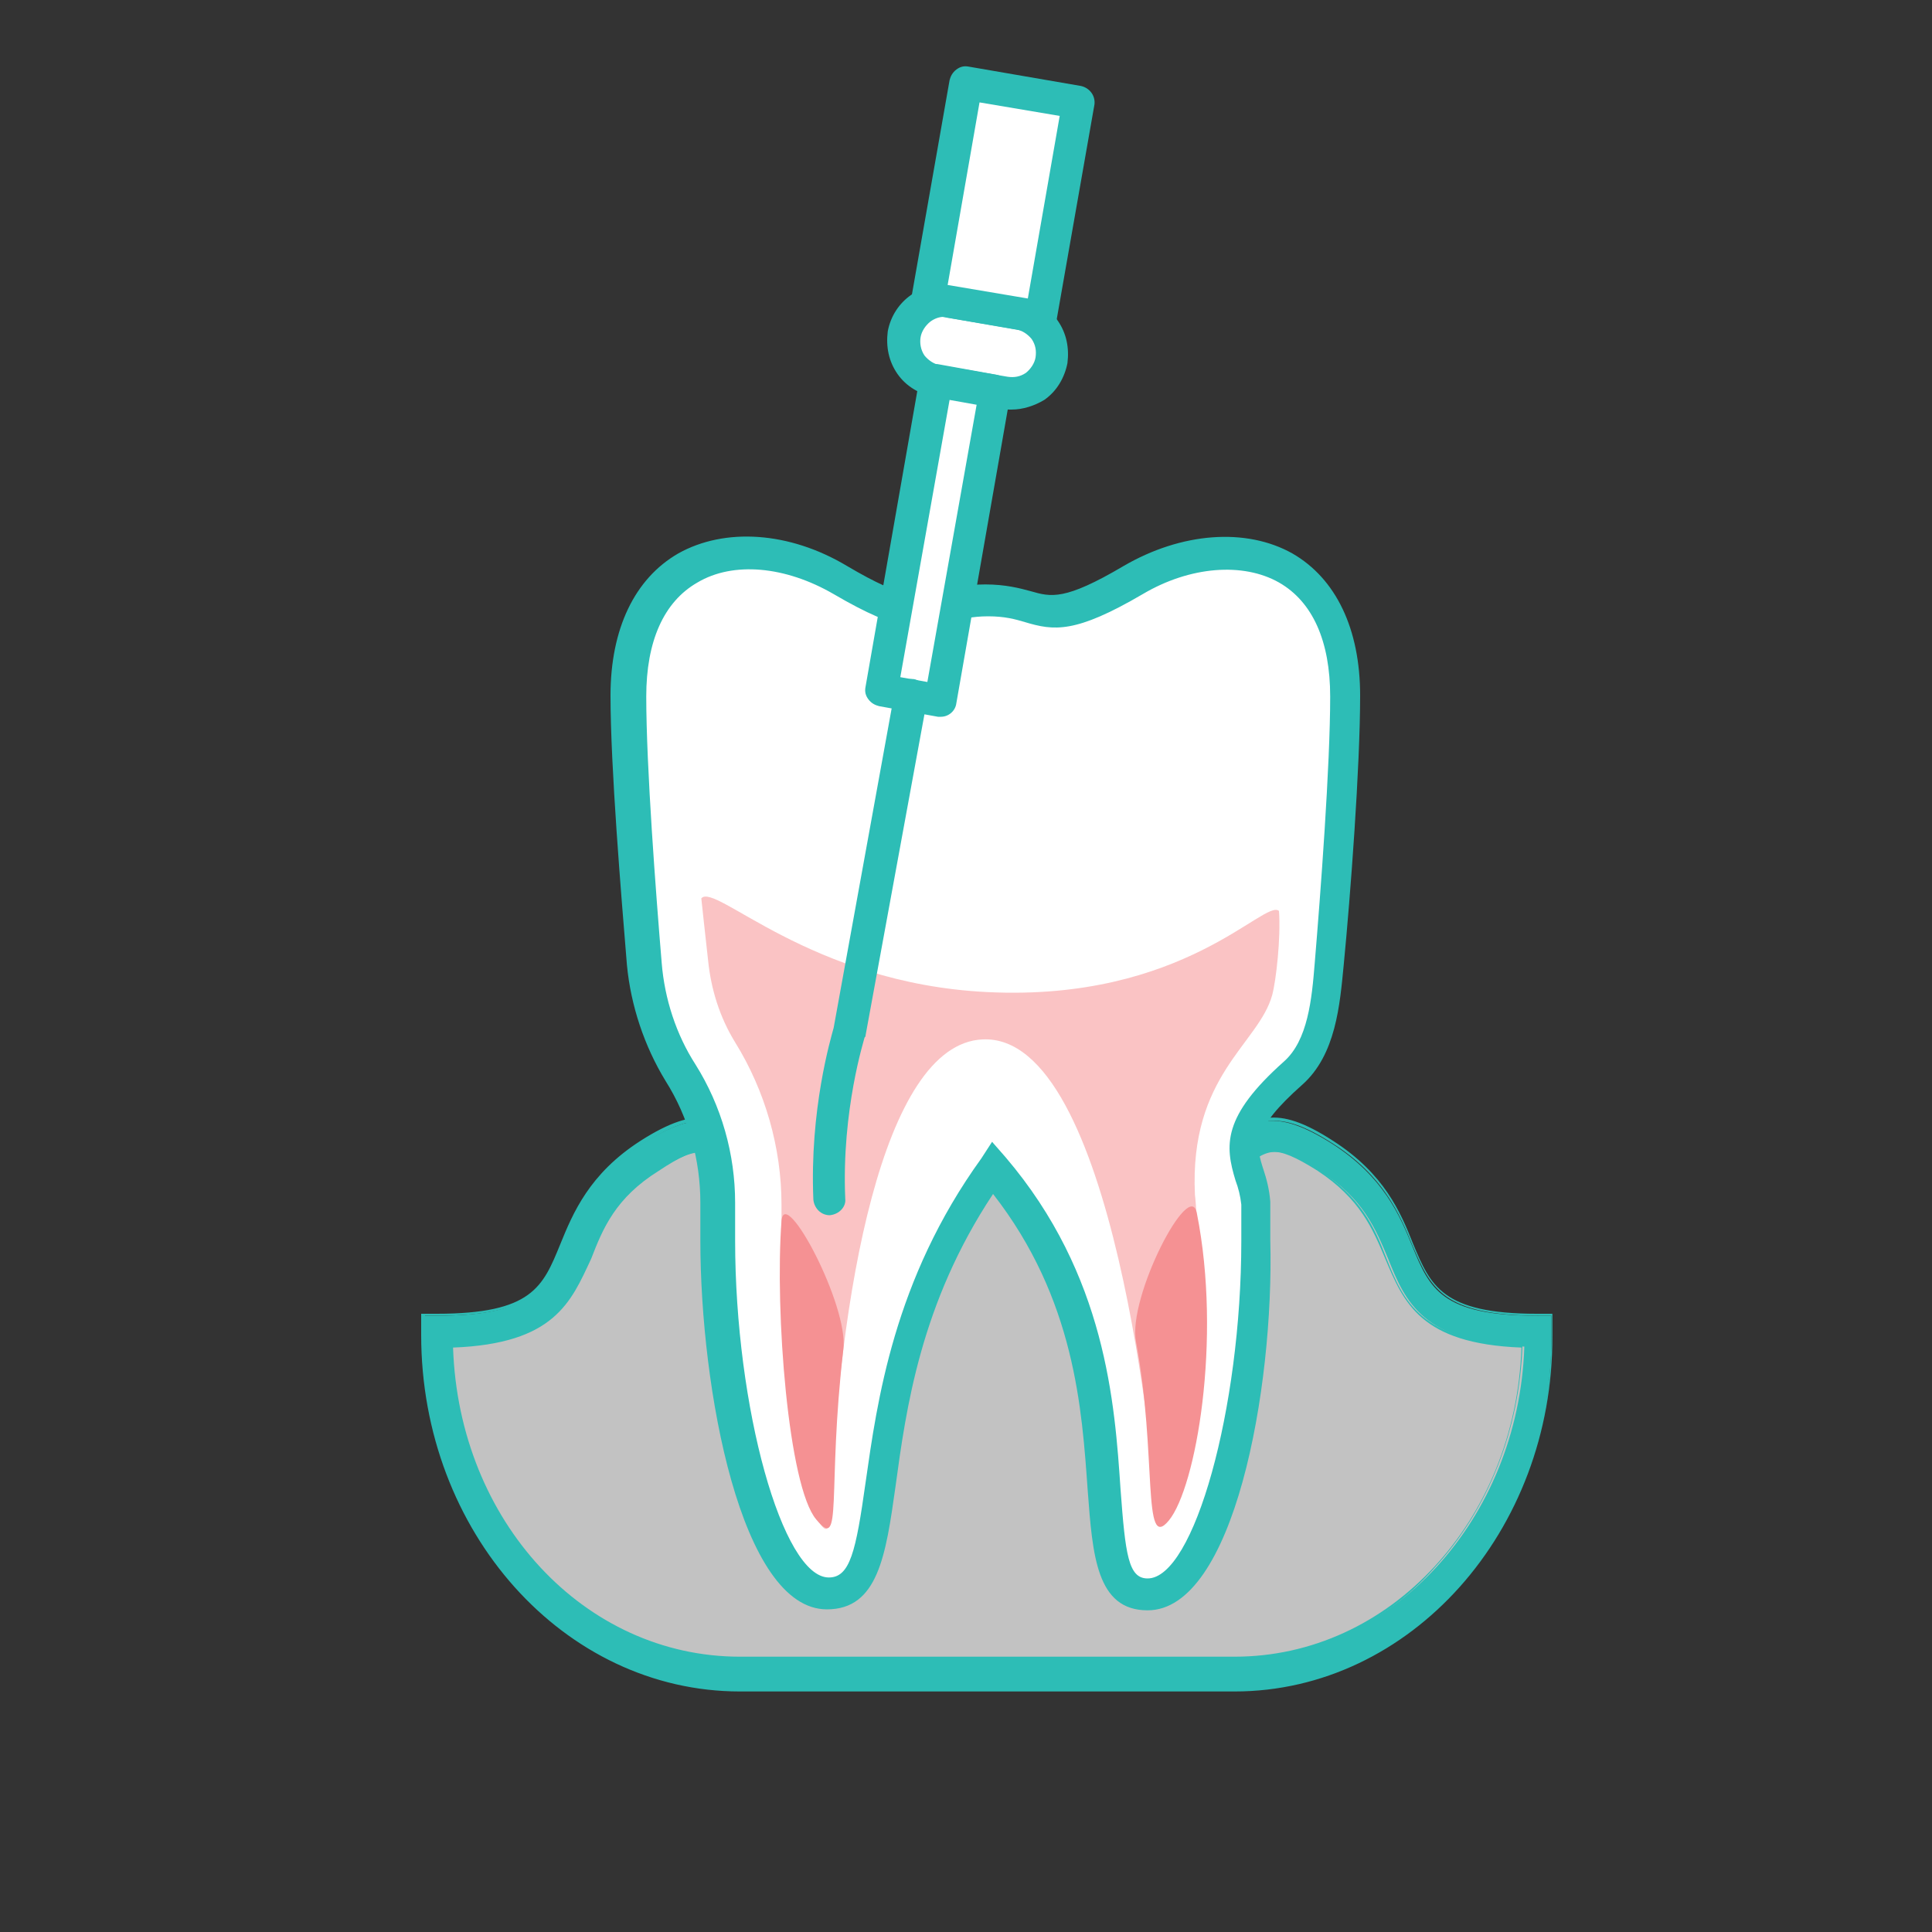
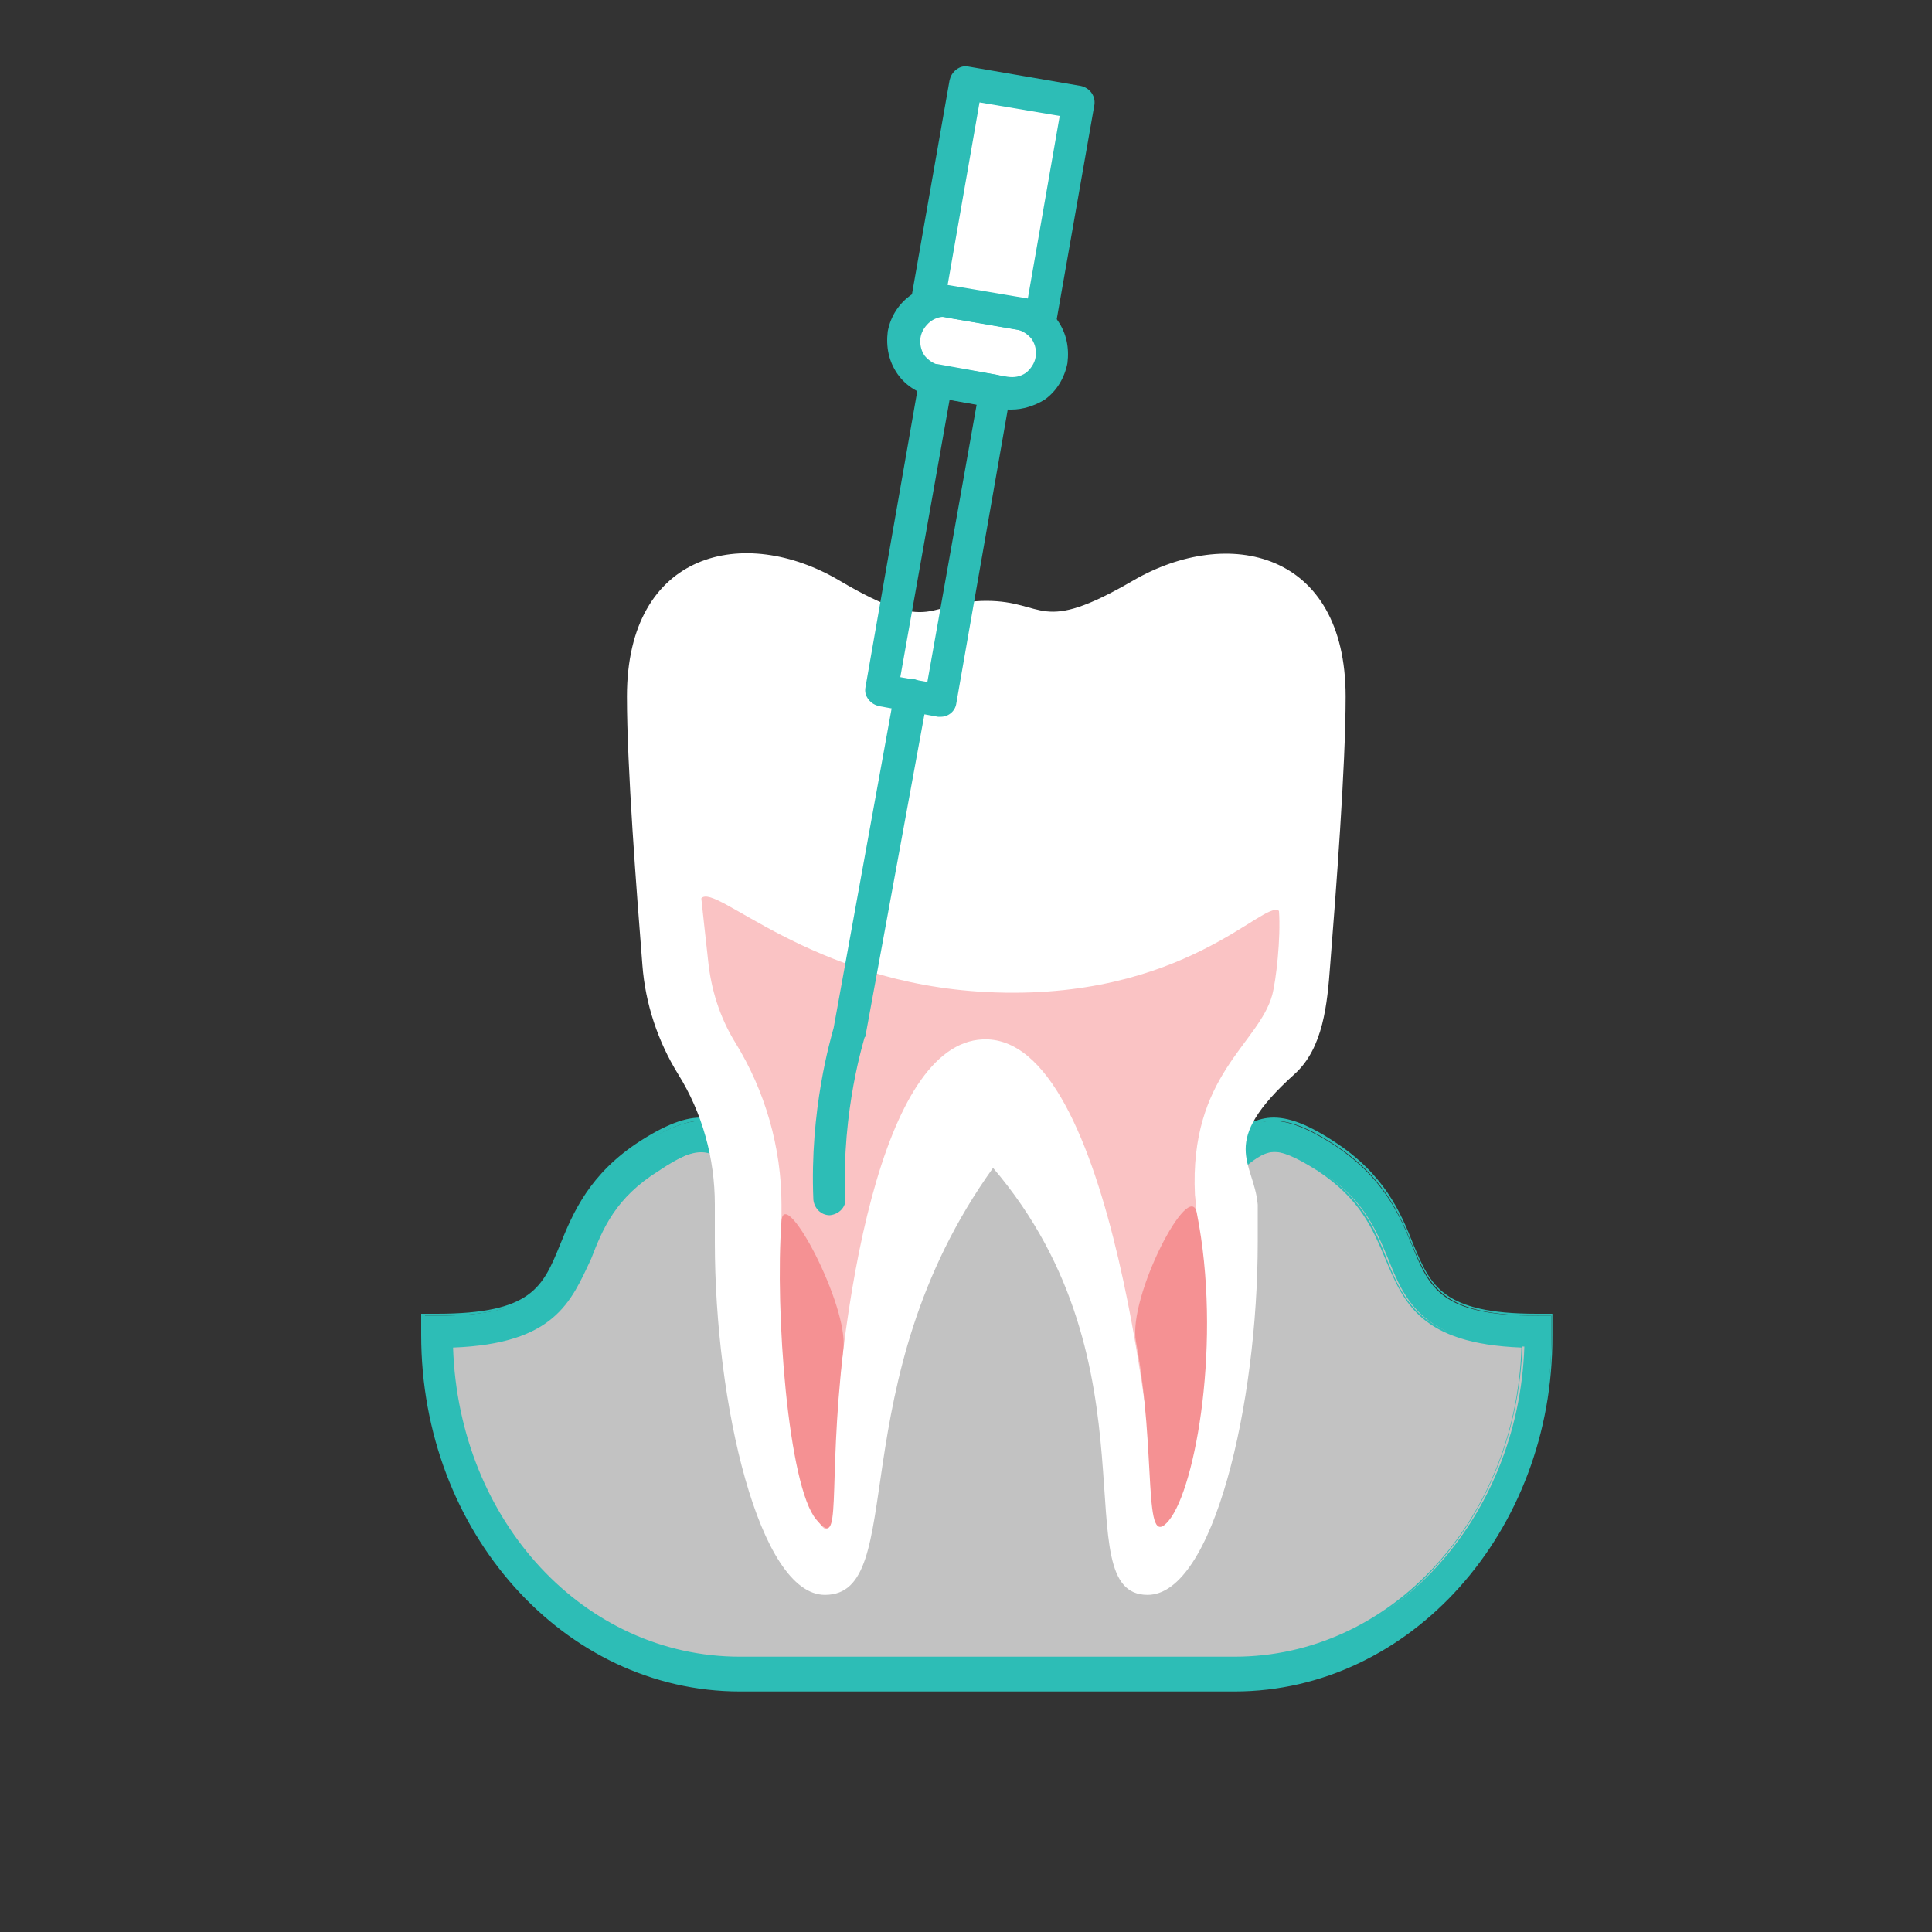
<svg xmlns="http://www.w3.org/2000/svg" xmlns:ns1="http://sodipodi.sourceforge.net/DTD/sodipodi-0.dtd" xmlns:ns2="http://www.inkscape.org/namespaces/inkscape" xml:space="preserve" id="Layer_1" x="0" y="0" style="enable-background:new 0 0 200 200" version="1.1" viewBox="0 0 200 200" ns1:docname="korenovo_lechenie.svg" ns2:version="1.0.2 (e86c870879, 2021-01-15)">
  <rect x="0" y="0" width="200" height="200" fill="#333333" stroke="none" />
  <defs id="defs41" />
  <ns1:namedview pagecolor="#ffffff" bordercolor="#666666" borderopacity="1" objecttolerance="10" gridtolerance="10" guidetolerance="10" ns2:pageopacity="0" ns2:pageshadow="2" ns2:window-width="868" ns2:window-height="480" id="namedview39" showgrid="false" ns2:zoom="4.88" ns2:cx="100" ns2:cy="100" ns2:window-x="0" ns2:window-y="27" ns2:window-maximized="0" ns2:current-layer="Layer_1" />
  <style id="style2">.st2{fill:#fff}.st3{fill:#2dbdb6}.st5{fill:#f59193}</style>
  <path d="M137.2 119.7c-12-7.7-4.8-1-35-1s-23-6.6-35 1c-12 7.7-3.6 18.1-22 18.1v.5c0 19.4 14 35.1 31.4 35.1h51.2c17.3 0 31.4-15.7 31.4-35.1v-.5c-18.4-.1-10-10.5-22-18.1z" class="st2" style="opacity:.7" id="path6" />
  <path d="M127.8 175H76.6c-18.1 0-32.8-16.5-32.8-36.7v-2.1h1.5c9.9 0 11.1-2.9 12.9-7.2 1.3-3.2 3-7.2 8.3-10.6 6-3.8 8.1-2.5 11.4.2 3.3 2.7 8.4-5 24.3-5s21 7.7 24.3 5c3.3-2.7 5.4-4 11.4-.2 5.3 3.4 7 7.4 8.3 10.6 1.8 4.4 3 7.2 12.9 7.2h1.5v2.1c.1 20.2-14.7 36.7-32.8 36.7zm-81-35.6c.5 17.9 13.7 32.3 29.9 32.3h51.2c16.1 0 29.3-14.4 29.9-32.3-10.5-.4-12.3-4.6-14.1-9.1-1.3-3.1-2.6-6.3-7.1-9.1-4.6-3-5.5-2.2-8.2 0-3.4 2.8-9.2-4.3-26.1-4.3-16.9 0-22.6 7.2-26.1 4.3-2.7-2.2-3.6-2.9-8.2 0-4.5 2.9-5.8 6.1-7.1 9.1-1.9 4.4-3.6 8.7-14.1 9.1z" class="st3" id="path8" />
  <path d="M127.8 175.1H76.6c-18.2 0-33-16.5-33-36.9V136h1.6c9.9 0 11-2.8 12.8-7.2 1.3-3.2 3-7.3 8.3-10.7 6.1-3.9 8.3-2.5 11.6.2 1.4 1.1 3.1.4 6-.9 3.7-1.6 9.3-4.1 18.3-4.1s14.6 2.5 18.3 4.1c2.9 1.3 4.6 2 6 .9 3.3-2.7 5.5-4.1 11.5-.2 5.3 3.4 7 7.4 8.3 10.7 1.8 4.3 3 7.2 12.8 7.2h1.6v2.3c.1 20.2-14.7 36.8-32.9 36.8zM44 136.2v2c0 20.2 14.7 36.6 32.7 36.6h51.2c18 0 32.7-16.4 32.7-36.6v-2h-1.3c-10 0-11.2-2.9-13.1-7.3-1.3-3.2-3-7.2-8.2-10.5-5.9-3.8-8-2.5-11.2.1-1.5 1.3-3.4.4-6.3-.9-3.7-1.6-9.2-4.1-18.2-4.1s-14.5 2.5-18.2 4.1c-2.8 1.3-4.7 2.1-6.3.9-3.2-2.6-5.3-3.9-11.2-.1-5.3 3.4-6.9 7.3-8.2 10.5-1.8 4.4-3 7.3-13.1 7.3H44zm83.8 35.6H76.6c-7.8 0-15.2-3.4-20.9-9.5-5.6-6.1-8.9-14.3-9.1-23v-.1h.1c10.4-.4 12.1-4.6 14-9 1.3-3.1 2.6-6.3 7.1-9.2 4.7-3 5.7-2.2 8.4 0 1.5 1.2 3.4.5 6.6-.7 4-1.5 10-3.7 19.3-3.7 9.4 0 15.4 2.2 19.3 3.7 3.2 1.2 5.2 1.9 6.6.7 2.7-2.2 3.6-3 8.4 0 4.5 2.9 5.9 6.1 7.1 9.2 1.8 4.5 3.6 8.7 14 9h.1v.1c-.3 8.7-3.5 16.9-9.1 23-5.4 6.1-12.8 9.5-20.7 9.5zm-80.9-32.3c.6 18 13.6 32 29.7 32h51.2c16.1 0 29.1-14.1 29.7-32-10.5-.4-12.2-4.7-14.1-9.2-1.3-3.1-2.6-6.2-7-9.1-4.6-2.9-5.4-2.3-8-.1-1.6 1.3-3.6.6-6.9-.7-4-1.5-9.9-3.7-19.2-3.7-9.3 0-15.3 2.2-19.2 3.7-3.3 1.2-5.3 2-6.9.7-2.7-2.2-3.5-2.9-8 .1-4.5 2.8-5.8 6-7 9.1-2.1 4.5-3.8 8.8-14.3 9.2z" class="st3" id="path10" />
  <path d="M102.8 120.9c17.5 20.5 7.2 44.2 16 44.2 6.8 0 11.4-19.8 11.4-36.5v-3.9c-.4-4.5-4.2-6.3 3.8-13.5 3-2.7 3.4-7.3 3.7-11.3.6-7.6 1.6-20.5 1.6-27.8 0-15.1-12.2-17.7-22-12s-9 2.1-15.2 2.1c-6.1 0-5.4 3.7-15.2-2.1s-22-3.1-22 12c0 7.3 1 20.2 1.6 27.8.3 4 1.6 7.9 3.7 11.3 2.5 4 3.8 8.7 3.8 13.5v3.9c0 16.7 4.6 36.5 11.4 36.5 8.8 0 1.4-21.9 17.4-44.2z" class="st2" id="path12" />
-   <path d="M118.8 166.7c-5.3 0-5.7-5.7-6.2-12.4-.6-8.4-1.3-19.8-9.8-30.7-7.5 11.3-9 22.2-10.1 30.3-1 7.1-1.8 12.7-7.1 12.7-8.9 0-13.1-22.8-13.1-38.2v-3.9c0-4.4-1.2-8.8-3.6-12.6-2.2-3.6-3.6-7.8-4-12-.6-7.3-1.7-20.5-1.7-27.9 0-6.9 2.5-12.1 7-14.7 4.8-2.7 11.5-2.3 17.5 1.3 6.1 3.6 7.5 3.2 9.6 2.6 1.1-.3 2.6-.7 4.7-.7s3.6.4 4.7.7c2.1.6 3.5 1 9.6-2.6 6-3.5 12.7-4 17.5-1.3 4.5 2.6 7 7.8 7 14.7 0 7.4-1 20.7-1.7 27.9-.4 4.1-.8 9.3-4.3 12.4-5.3 4.7-4.8 6.3-4 8.8.3.9.6 2 .7 3.3v4c.4 15.5-3.8 38.3-12.7 38.3zm-16.1-48.5 1.4 1.6c10.4 12.2 11.3 25.5 11.9 34.4.5 6.7.8 9.2 2.8 9.2 4.8 0 9.7-17.6 9.7-34.9v-3.8c-.1-.9-.3-1.7-.6-2.5-1.1-3.6-1.4-6.6 5-12.3 2.5-2.2 2.9-6.5 3.2-10.2.6-7.2 1.6-20.4 1.6-27.6 0-5.7-1.8-9.8-5.3-11.8-3.7-2.1-9.2-1.7-14.1 1.2-7 4.1-9.2 3.8-12.2 2.9-1-.3-2.1-.6-3.8-.6s-2.8.3-3.8.6c-3 .9-5.2 1.2-12.2-2.9-5-2.9-10.4-3.4-14.1-1.2-3.5 2-5.3 6.1-5.3 11.8 0 7.3 1 20.4 1.6 27.6.3 3.7 1.5 7.4 3.5 10.5 2.7 4.3 4.1 9.3 4.1 14.3v3.9c0 17.3 4.9 34.9 9.7 34.9 2.2 0 2.8-2.7 3.8-9.8 1.2-8.4 2.9-21 12-33.6l1.1-1.7z" class="st3" id="path14" />
  <path d="M102.2 102.7C83.8 101.8 74 91.3 72.6 93c0 0 .5 4.7.7 6.4.3 3 1.2 5.9 2.8 8.5 3.1 5 4.8 10.9 4.8 16.8v3.9c0 9.4 1.3 16.5 1.9 21.9-1 .4 2.9 11.3 3.1 6.6.9-22.8 5.4-49 15.8-49.5 13.7-.7 17.8 44.8 18.1 49.4 1.7-5.7 4.3-19 4.3-28.4-.1-.4-.3-4.3-.4-4.9-.6-12.4 6.6-15.6 8-20.7.4-1.5.9-5.9.7-8.7-1.5-1.3-9.8 9.4-30.2 8.4z" style="opacity:.55;fill:#f59193" id="path16" />
  <path d="m104.5 40.7-7.9-1.4c-2-.4-3.4-2.3-3-4.3l.2-.9c.4-2 2.3-3.4 4.3-3l7.9 1.4c2 .4 3.4 2.3 3 4.3l-.2.9c-.4 2-2.3 3.4-4.3 3z" class="st2" id="path18" />
  <path d="M104.7 42.4c-.3 0-.7 0-1-.1l-7-1.2c-1.5-.3-2.9-1.1-3.8-2.4-.9-1.3-1.2-2.8-1-4.4.6-3.2 3.6-5.3 6.8-4.7l7 1.2c1.5.3 2.9 1.1 3.8 2.4.9 1.3 1.2 2.8 1 4.4-.3 1.5-1.1 2.9-2.4 3.8-1 .6-2.2 1-3.4 1zm-7-9.6c-.5 0-1 .2-1.4.5-.5.4-.9 1-1 1.6s0 1.3.4 1.9c.4.5 1 .9 1.6 1l7 1.2c.7.1 1.3 0 1.9-.4.5-.4.9-1 1-1.6.1-.7 0-1.3-.4-1.9-.4-.5-1-.9-1.6-1l-7-1.2c-.2 0-.3-.1-.5-.1z" class="st3" id="path20" />
  <path d="m100.028 8.648 11.525 2.02-3.901 22.26-11.524-2.019z" class="st2" id="path22" />
  <path d="M107.7 34.5h-.3l-11.6-2c-.4-.1-.8-.3-1.1-.7-.3-.4-.4-.8-.3-1.3l3.9-22.2c.1-.4.3-.8.7-1.1.4-.3.8-.4 1.3-.3l11.6 2c.9.2 1.5 1 1.4 1.9L109.4 33c-.1 1-.9 1.5-1.7 1.5zm-9.6-5 8.3 1.4 3.3-18.9-8.3-1.4-3.3 18.9z" class="st3" id="path24" />
-   <path d="m97.4 72.5-6.1-1.1.6-3.5 5-28.5 6.1 1.1z" class="st2" id="path26" />
  <path d="M97.4 74.2h-.3L91 73.1c-.4-.1-.8-.3-1.1-.7s-.4-.8-.3-1.3l5.6-32c.2-.9 1-1.5 1.9-1.4l6.1 1.1c.4.1.8.3 1.1.7.3.4.4.8.3 1.3l-5.6 32c-.1.8-.8 1.4-1.6 1.4zm-4.2-4.1 2.8.5 5.1-28.7-2.8-.5-5.1 28.7z" class="st3" id="path28" />
  <path d="M80.9 126.4c-.7 9.3.7 27.5 3.6 30.9 2.8 3.4 1.1-2.9 2.8-17.6.6-4.5-6.1-17.1-6.4-13.3z" class="st5" id="path30" />
  <path d="m94.3 72-6.4 34.9s-2.5 7.6-2 17.3" class="st2" id="path32" />
  <path d="M85.9 125.8c-.9 0-1.6-.7-1.7-1.6-.4-9.3 1.8-16.7 2.1-17.8l6.3-34.7c.2-.9 1-1.5 2-1.4.9.2 1.5 1 1.4 2l-6.4 34.9c0 .1 0 .1-.1.2 0 .1-2.4 7.5-2 16.7.1.8-.6 1.6-1.6 1.7z" class="st3" id="path34" />
  <path d="M123.9 125.6c2.6 13.1-.1 28.4-2.9 31.8-2.8 3.4-1.2-6.8-3.4-18.5-.9-4.6 5.6-17.1 6.3-13.3z" class="st5" id="path36" />
</svg>